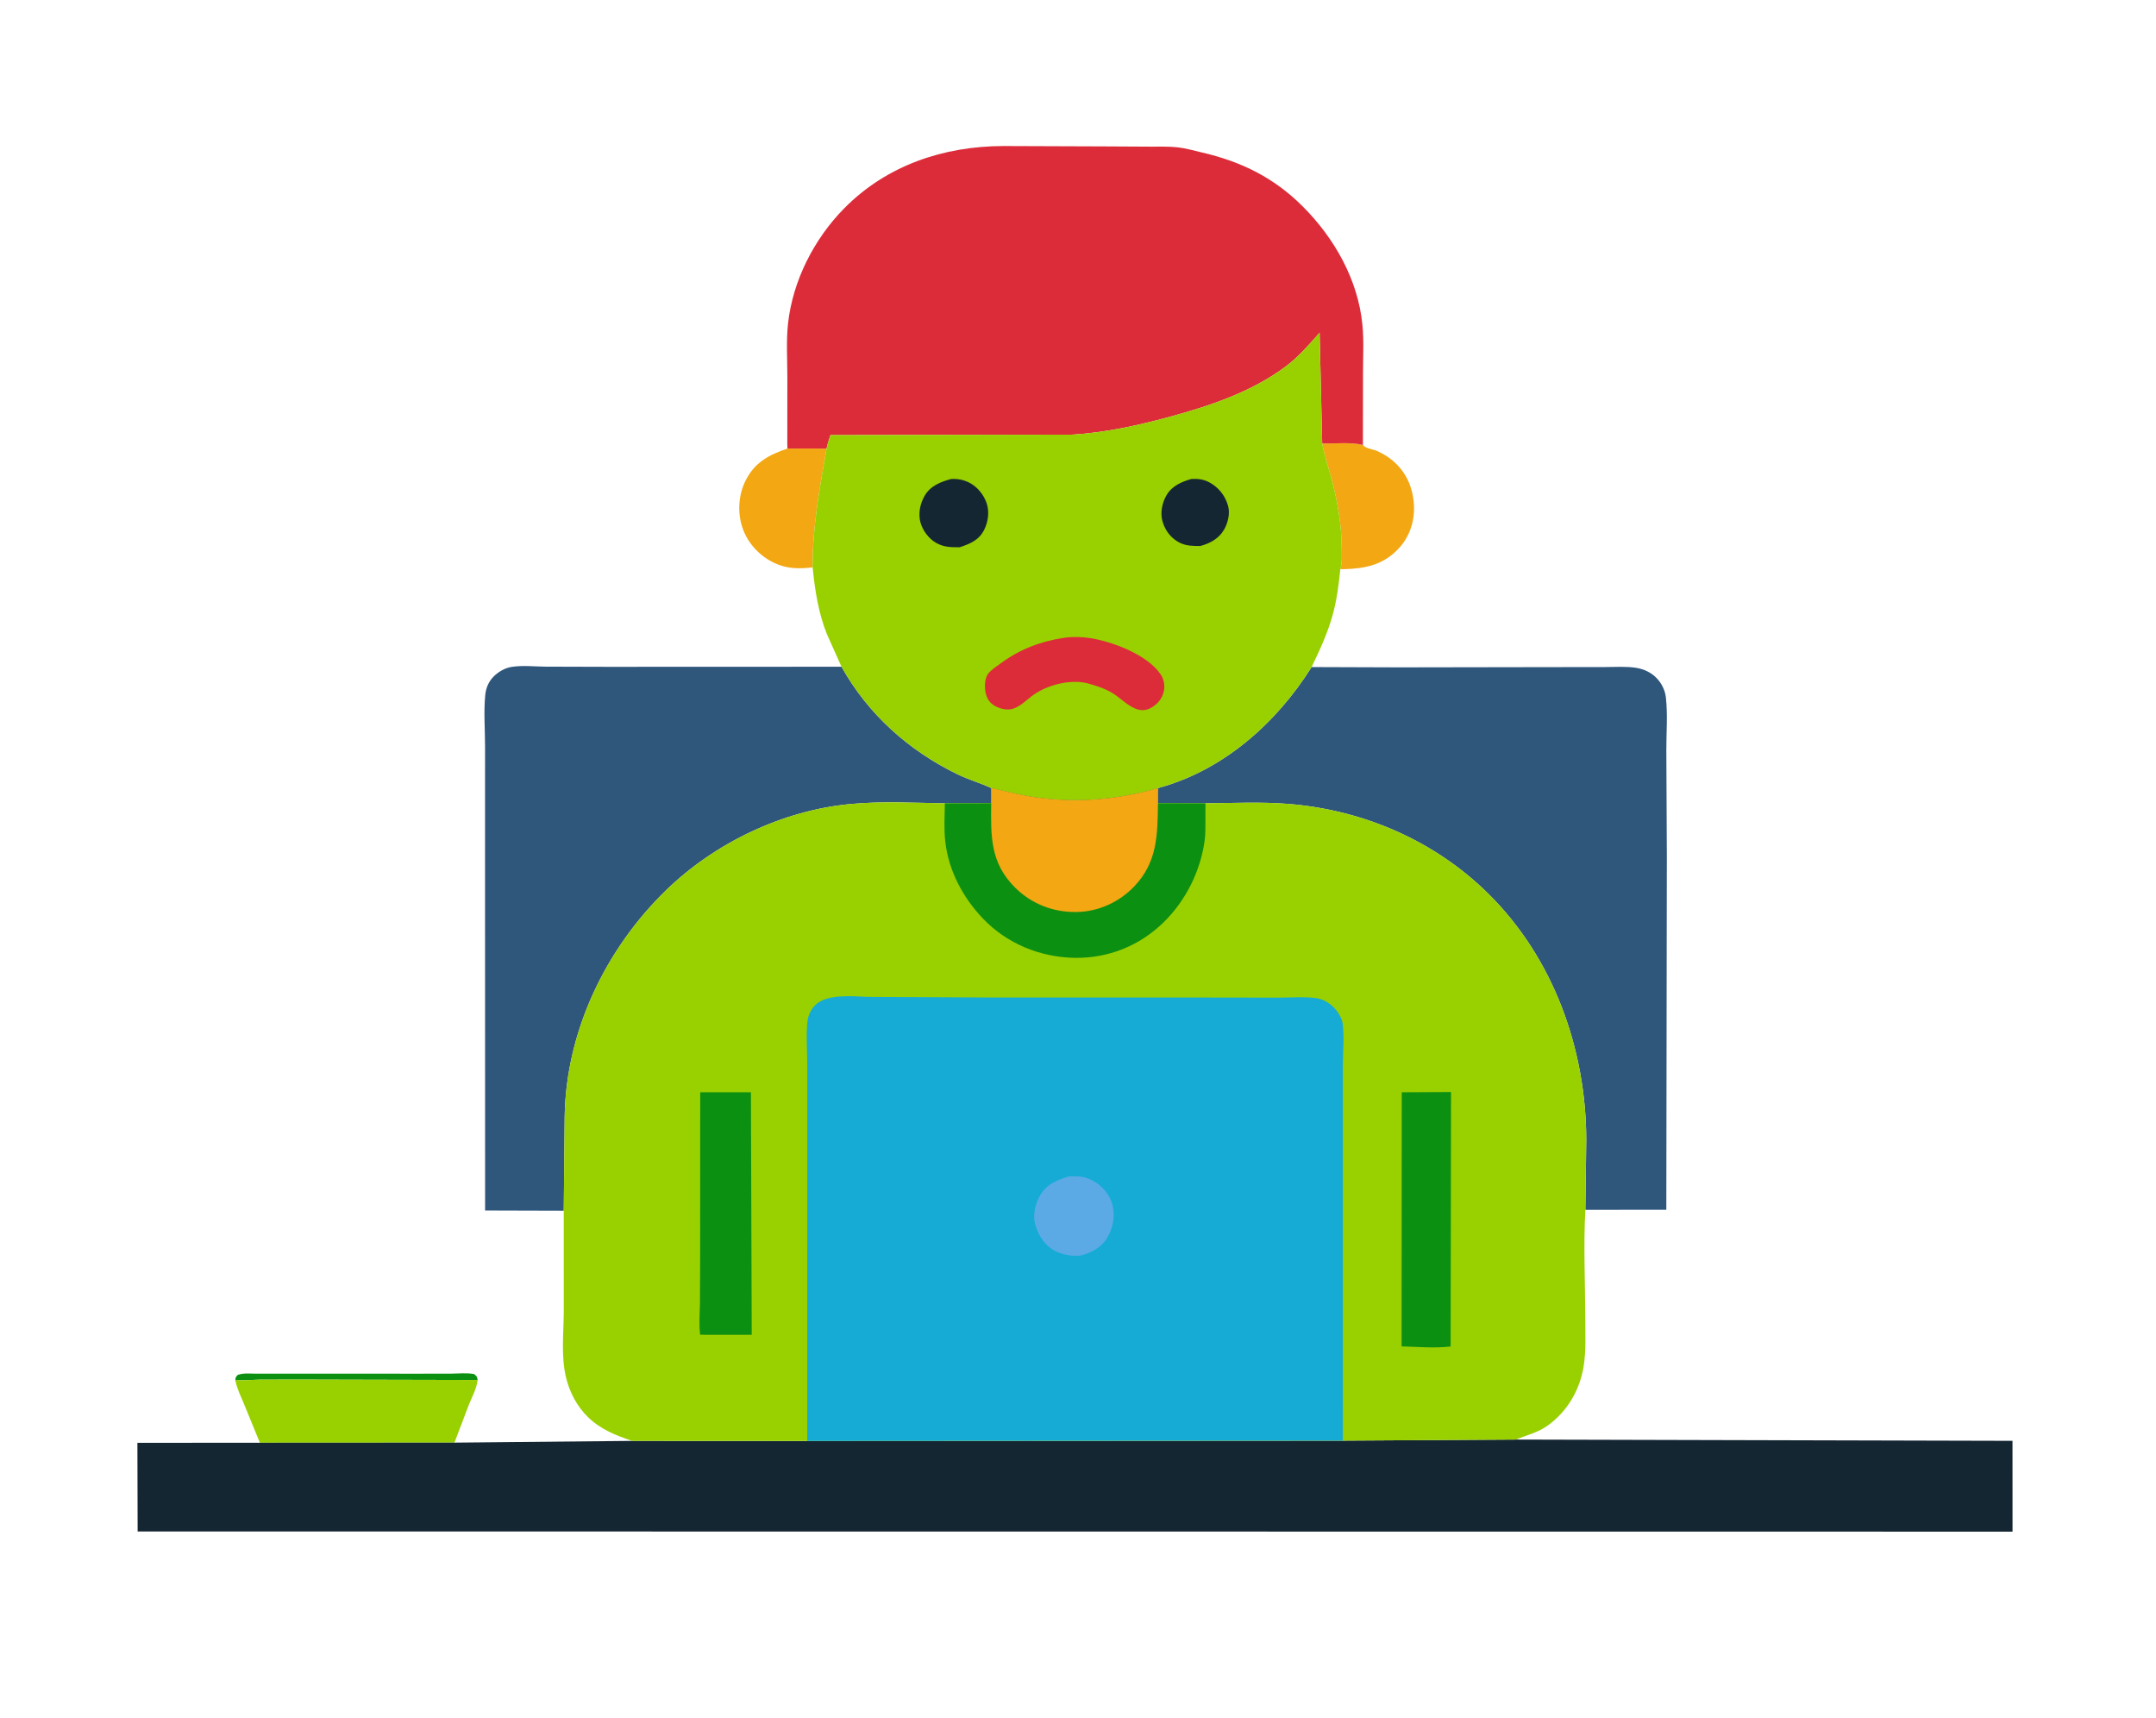
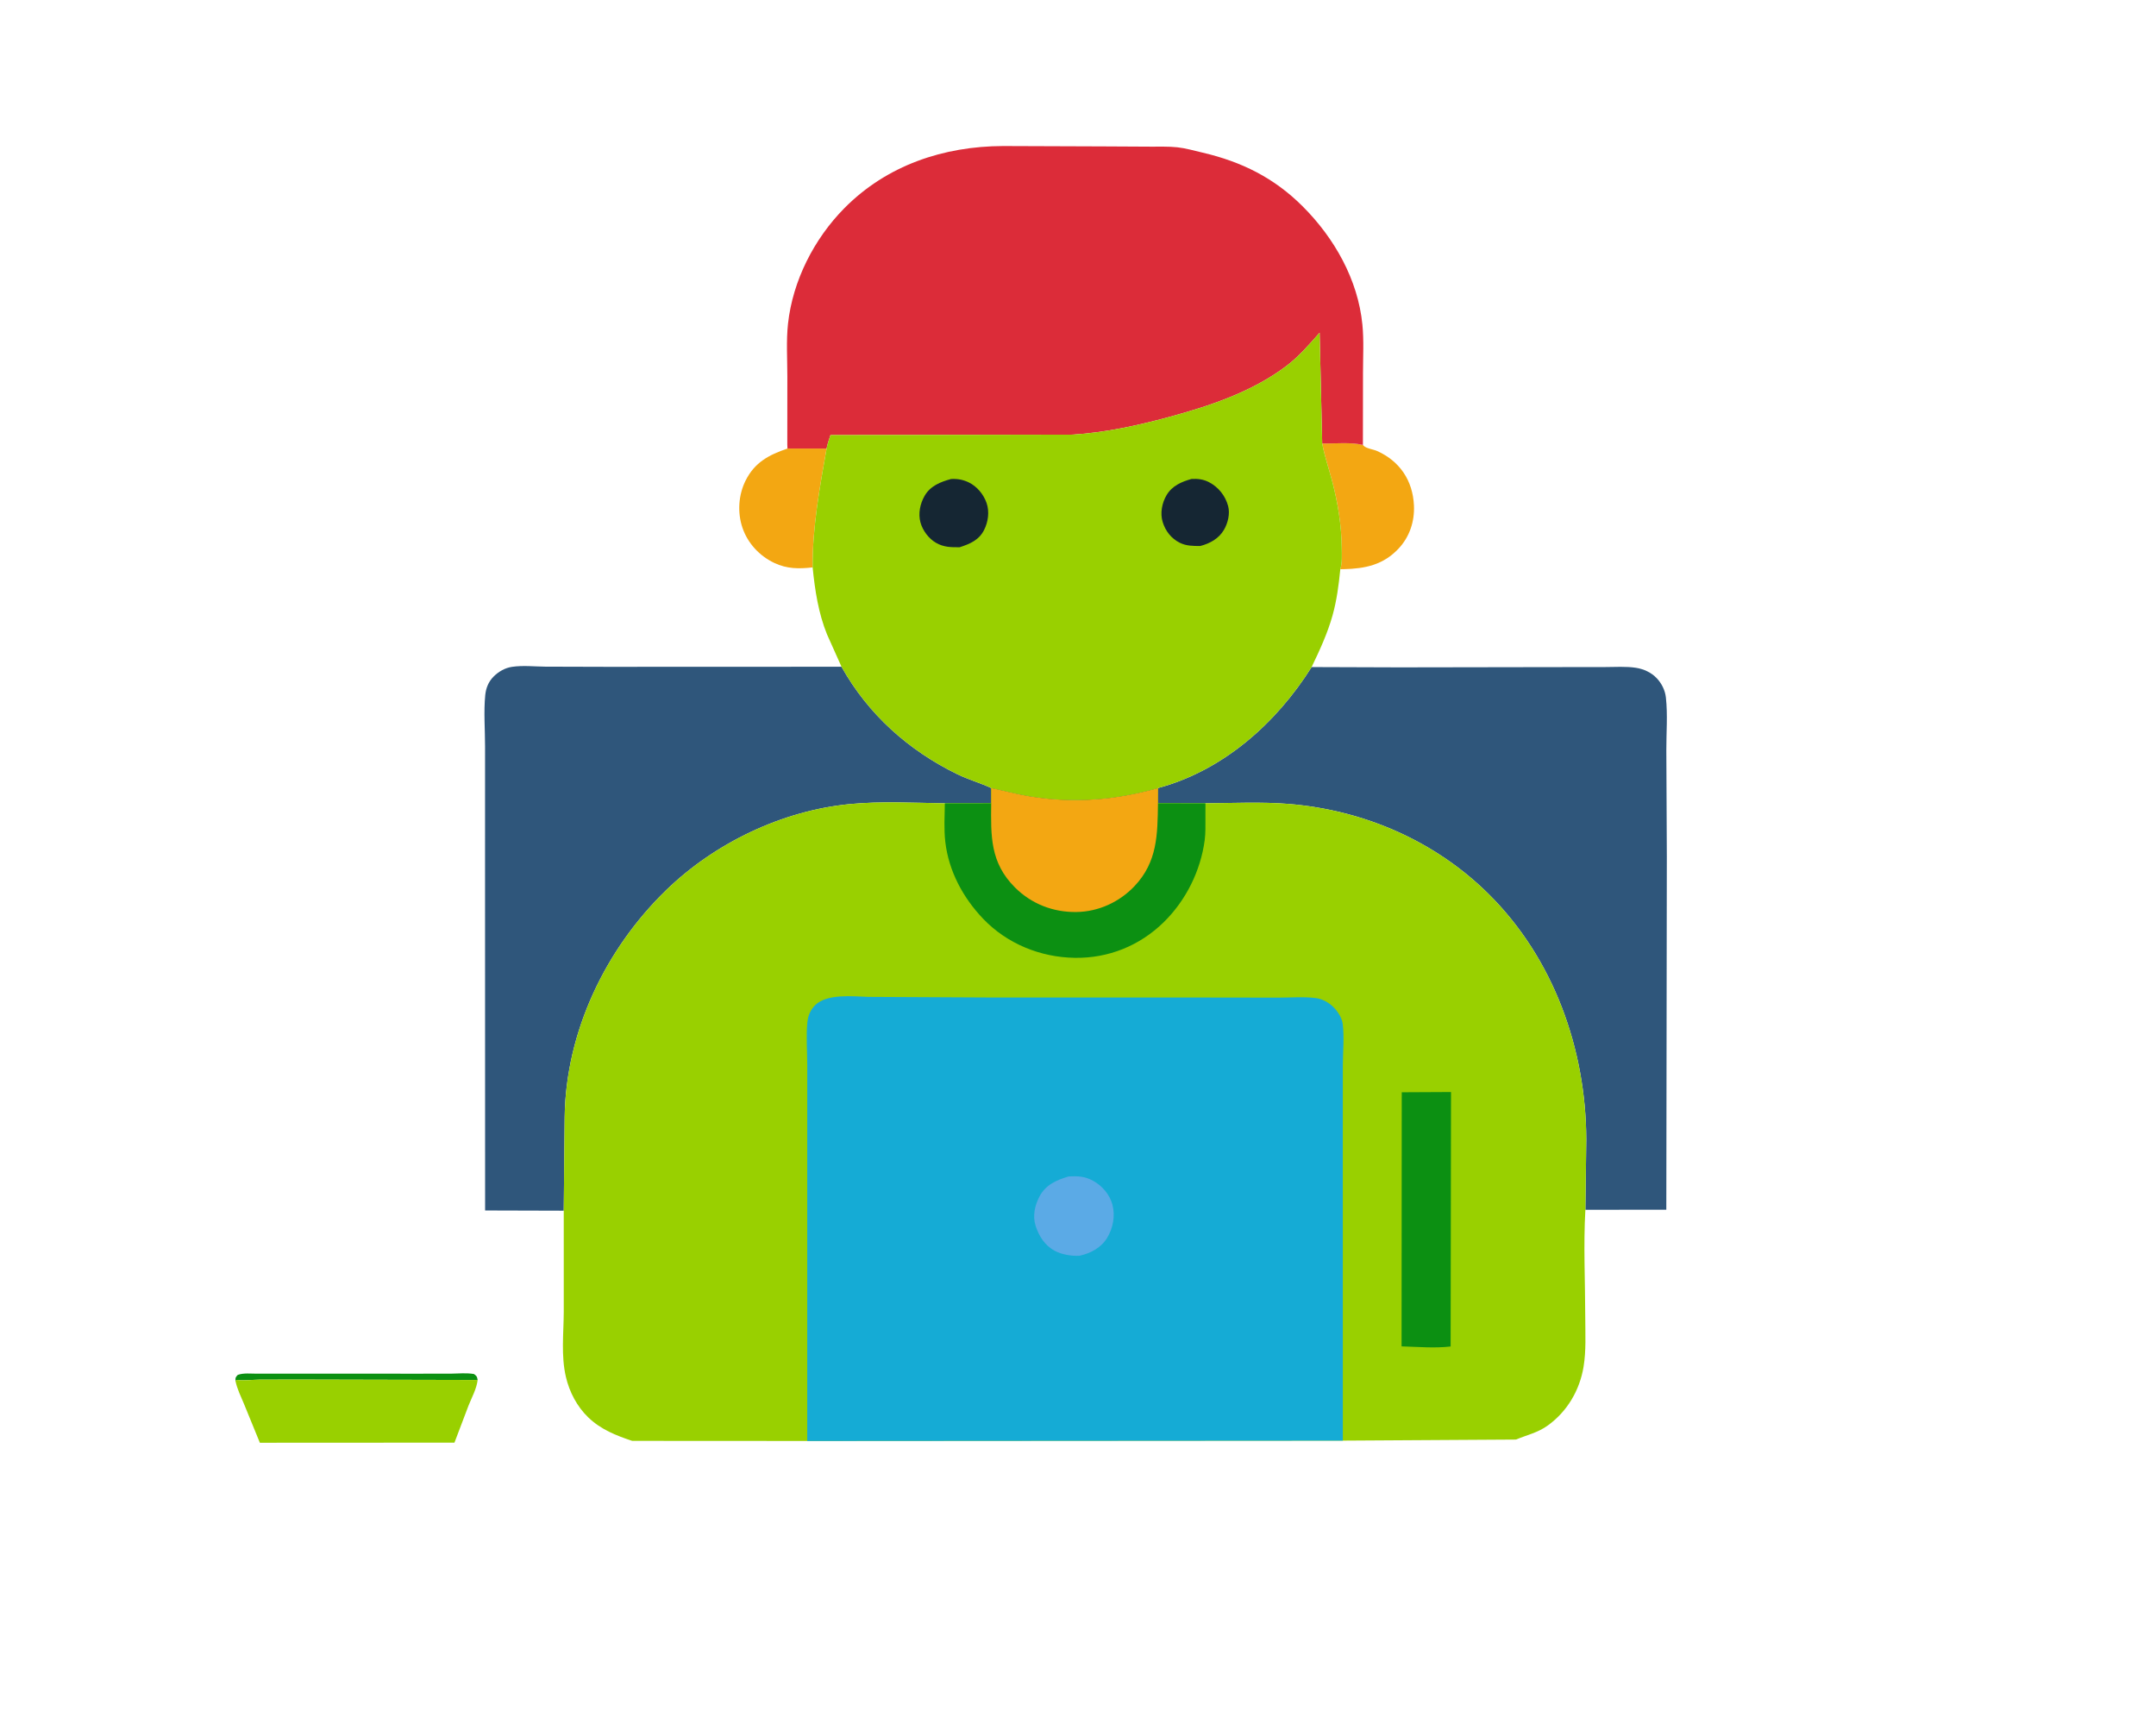
<svg xmlns="http://www.w3.org/2000/svg" width="246" height="196" viewBox="0 0 246 196" fill="none">
  <path d="M26.863 157.543C26.869 157.157 26.85 157.166 27.133 156.863C27.785 156.627 28.622 156.729 29.311 156.728L33.107 156.724L47.631 156.729L51.478 156.725C52.334 156.712 53.241 156.619 54.086 156.768C54.42 157.027 54.418 157.032 54.498 157.448L34.317 157.4L29.618 157.407C28.768 157.418 27.878 157.547 27.034 157.44L26.863 157.543Z" fill="#0C9012" />
  <path d="M89.851 51.177L94.314 51.178C93.535 55.588 92.682 60.242 92.722 64.737C91.155 64.912 89.795 64.913 88.347 64.228C86.661 63.43 85.314 61.985 84.713 60.21C84.125 58.475 84.253 56.47 85.072 54.83C86.116 52.741 87.742 51.895 89.851 51.177Z" fill="#F3A712" />
  <path d="M150.862 50.602C152.29 50.621 154.141 50.426 155.508 50.767L155.605 50.87C155.913 51.176 156.71 51.27 157.126 51.456C159.718 52.613 161.198 54.833 161.331 57.656C161.417 59.482 160.843 61.233 159.589 62.578C157.835 64.458 155.767 64.88 153.303 64.939L152.931 64.943C153.156 64.242 153.099 63.309 153.093 62.576C153.07 59.966 152.658 57.404 151.996 54.882C151.62 53.447 151.134 52.065 150.862 50.602Z" fill="#F3A712" />
  <path d="M26.863 157.543L27.034 157.44C27.878 157.547 28.768 157.418 29.618 157.407L34.317 157.4L54.498 157.448C54.387 158.436 53.825 159.447 53.458 160.37L51.854 164.596L29.651 164.608L27.855 160.215C27.483 159.324 27.066 158.496 26.863 157.543Z" fill="#99D000" />
  <path d="M96.016 76.071C99.058 81.504 103.667 85.619 109.242 88.339C110.494 88.95 111.843 89.322 113.094 89.908L113.094 91.645L107.807 91.653C104.201 91.6 100.589 91.395 96.992 91.739C89.275 92.477 81.573 96.163 76.011 101.559C69.094 108.271 64.562 117.694 64.429 127.422L64.324 138.132L55.35 138.107L55.343 97.825L55.345 85.187C55.347 83.279 55.178 81.195 55.367 79.303C55.447 78.507 55.733 77.792 56.296 77.216C56.867 76.634 57.612 76.202 58.423 76.082C59.669 75.898 60.981 76.049 62.236 76.061L69.296 76.081L96.016 76.071Z" fill="#2F567B" />
  <path d="M149.655 76.108L159.692 76.142L176.876 76.114L183.119 76.107C184.272 76.107 185.532 76.014 186.669 76.192C187.556 76.332 188.423 76.729 189.045 77.391C189.602 77.983 189.986 78.759 190.077 79.569C190.3 81.558 190.12 83.609 190.129 85.609L190.186 97.73L190.127 138.021L180.891 138.029L180.995 130.006C180.959 119.652 177.256 109.323 169.818 101.969C163.693 95.914 155.596 92.427 147.044 91.724C143.923 91.468 140.674 91.632 137.542 91.648L132.125 91.645L132.139 89.909C139.567 87.909 145.632 82.504 149.655 76.108Z" fill="#2F567B" />
  <path d="M89.851 51.177L89.831 50.744L89.836 42.976C89.838 40.989 89.697 38.901 89.912 36.931C90.45 32.024 92.89 27.24 96.348 23.746C101.201 18.843 107.665 16.686 114.455 16.662L125.836 16.703L131.26 16.732C132.27 16.74 133.334 16.696 134.336 16.805C135.284 16.908 136.278 17.195 137.209 17.412C141.678 18.456 145.383 20.293 148.639 23.548C152.249 27.156 154.946 31.901 155.45 37.042C155.628 38.849 155.519 40.733 155.518 42.55L155.508 50.767C154.141 50.426 152.29 50.621 150.862 50.602L150.568 37.959C149.377 39.309 148.18 40.702 146.733 41.788C142.832 44.718 138.043 46.313 133.387 47.577C129.815 48.547 126.08 49.361 122.377 49.59L94.756 49.642C94.595 50.147 94.406 50.655 94.314 51.178L89.851 51.177Z" fill="#DC2C39" />
-   <path d="M172.976 164.245L229.626 164.389L229.63 174.75L15.704 174.73L15.677 164.618L29.651 164.608L51.854 164.596L72.134 164.395L92.106 164.406L153.218 164.367L172.976 164.245Z" fill="#152633" />
  <path d="M94.314 51.178C94.406 50.655 94.595 50.147 94.756 49.642L122.377 49.59C126.08 49.361 129.815 48.546 133.387 47.577C138.043 46.313 142.832 44.718 146.733 41.788C148.18 40.702 149.377 39.309 150.568 37.959L150.862 50.602C151.134 52.065 151.62 53.447 151.996 54.882C152.658 57.404 153.07 59.966 153.093 62.576C153.099 63.309 153.156 64.242 152.931 64.943C152.75 66.735 152.529 68.474 152.044 70.213C151.475 72.255 150.572 74.203 149.655 76.108C145.632 82.504 139.567 87.909 132.139 89.909C127.33 91.262 122.635 91.676 117.676 90.885C116.122 90.636 114.63 90.228 113.094 89.908C111.843 89.322 110.494 88.95 109.242 88.339C103.667 85.619 99.058 81.504 96.016 76.071L94.368 72.391C93.378 69.96 92.983 67.331 92.722 64.737C92.682 60.242 93.535 55.588 94.314 51.178Z" fill="#99D000" />
  <path d="M135.944 54.648C136.674 54.604 137.319 54.682 137.97 55.026C139.038 55.591 139.812 56.566 140.127 57.732C140.364 58.606 140.106 59.677 139.654 60.45C139.06 61.463 138.046 62.011 136.944 62.296C136.125 62.292 135.365 62.299 134.613 61.925C133.638 61.439 132.978 60.584 132.661 59.554C132.353 58.553 132.58 57.386 133.104 56.495C133.731 55.432 134.806 54.965 135.944 54.648Z" fill="#152633" />
  <path d="M108.515 54.653C109.247 54.612 109.879 54.723 110.54 55.041C111.477 55.494 112.236 56.417 112.573 57.399C112.914 58.395 112.75 59.552 112.28 60.477C111.693 61.633 110.66 62.055 109.501 62.437C108.502 62.444 107.685 62.442 106.794 61.929C105.962 61.449 105.278 60.531 105.025 59.606C104.749 58.593 104.981 57.481 105.493 56.582C106.142 55.442 107.312 54.977 108.515 54.653Z" fill="#152633" />
-   <path d="M121.42 72.768C122.456 72.612 123.784 72.678 124.807 72.875C127.294 73.354 131.005 74.79 132.459 76.982C132.819 77.526 132.936 78.277 132.784 78.91C132.585 79.731 132.086 80.321 131.369 80.741C129.659 81.741 128.223 79.833 126.875 79.039C125.996 78.522 124.912 78.179 123.929 77.92C122.006 77.513 119.538 78.141 117.939 79.266C117.139 79.828 116.359 80.714 115.372 80.913C114.669 81.056 113.779 80.768 113.218 80.339C112.735 79.969 112.5 79.379 112.414 78.794C112.33 78.216 112.385 77.319 112.764 76.844C113.096 76.428 113.646 76.081 114.074 75.761C116.283 74.109 118.707 73.173 121.42 72.768Z" fill="#DC2C39" />
  <path d="M113.094 89.908C114.63 90.228 116.122 90.636 117.676 90.885C122.635 91.677 127.33 91.262 132.139 89.909L132.125 91.645L137.542 91.648C140.674 91.632 143.923 91.468 147.044 91.724C155.596 92.427 163.693 95.914 169.818 101.969C177.256 109.323 180.959 119.652 180.995 130.006L180.891 138.029C180.66 142.092 180.873 146.243 180.878 150.318C180.88 152.187 180.99 154.097 180.683 155.947C180.24 158.616 178.832 161.021 176.632 162.618C175.447 163.479 174.279 163.695 172.976 164.245L153.218 164.367L92.106 164.406L72.134 164.395C70.287 163.783 68.549 163.09 67.124 161.719C65.841 160.486 64.971 158.821 64.569 157.097C64.003 154.671 64.314 152.132 64.325 149.665L64.324 138.132L64.429 127.422C64.562 117.694 69.094 108.271 76.011 101.559C81.573 96.163 89.275 92.477 96.992 91.739C100.589 91.395 104.201 91.6 107.807 91.653L113.094 91.645L113.094 89.908Z" fill="#99D000" />
-   <path d="M79.894 124.621L85.681 124.622L85.771 152.288L79.889 152.287C79.735 151.098 79.837 149.947 79.864 148.758L79.885 143.969L79.894 124.621Z" fill="#0C9012" />
  <path d="M159.94 124.621L165.563 124.592L165.518 153.626C163.676 153.838 161.769 153.665 159.92 153.613L159.94 124.621Z" fill="#0C9012" />
  <path d="M113.094 89.908C114.63 90.228 116.122 90.636 117.676 90.885C122.635 91.677 127.33 91.262 132.139 89.909L132.125 91.645L137.542 91.648L137.539 93.292C137.535 94.135 137.568 95.007 137.458 95.844C136.991 99.365 135.307 102.751 132.762 105.236C130.02 107.913 126.459 109.34 122.635 109.283C118.718 109.223 114.91 107.682 112.184 104.833C109.88 102.426 108.24 99.376 107.858 96.037C107.694 94.602 107.785 93.097 107.807 91.653L113.094 91.645L113.094 89.908Z" fill="#0C9012" />
  <path d="M113.094 89.908C114.63 90.228 116.122 90.636 117.676 90.885C122.635 91.677 127.33 91.262 132.139 89.909L132.125 91.645C132.075 95.228 132.068 98.344 129.438 101.113C127.72 102.921 125.346 104.013 122.846 104.054C120.19 104.099 117.707 103.144 115.814 101.259C112.954 98.41 113.059 95.362 113.094 91.645L113.094 89.908Z" fill="#F3A712" />
  <path d="M92.106 164.407L92.107 131.394L92.109 121.563C92.108 119.947 91.965 118.259 92.119 116.651C92.193 115.885 92.464 115.229 93.009 114.683C94.332 113.357 97.302 113.676 99.048 113.738L112.842 113.808L136.227 113.81L145.8 113.824C147.202 113.829 148.802 113.693 150.185 113.881C150.955 113.985 151.715 114.441 152.24 115.001C152.689 115.482 153.128 116.174 153.207 116.835C153.391 118.378 153.221 120.052 153.216 121.611L153.215 131.758L153.218 164.367L92.106 164.407Z" fill="#15ABD5" />
  <path d="M121.915 134.228C123.011 134.167 123.799 134.2 124.78 134.753C125.791 135.322 126.627 136.313 126.929 137.448C127.265 138.715 126.999 140.128 126.322 141.237C125.629 142.373 124.435 142.993 123.174 143.275C122.263 143.324 121.14 143.141 120.331 142.701C119.214 142.095 118.548 141.045 118.167 139.869C117.804 138.747 118.061 137.547 118.599 136.523C119.309 135.172 120.524 134.65 121.915 134.228Z" fill="#5BAAE6" />
</svg>